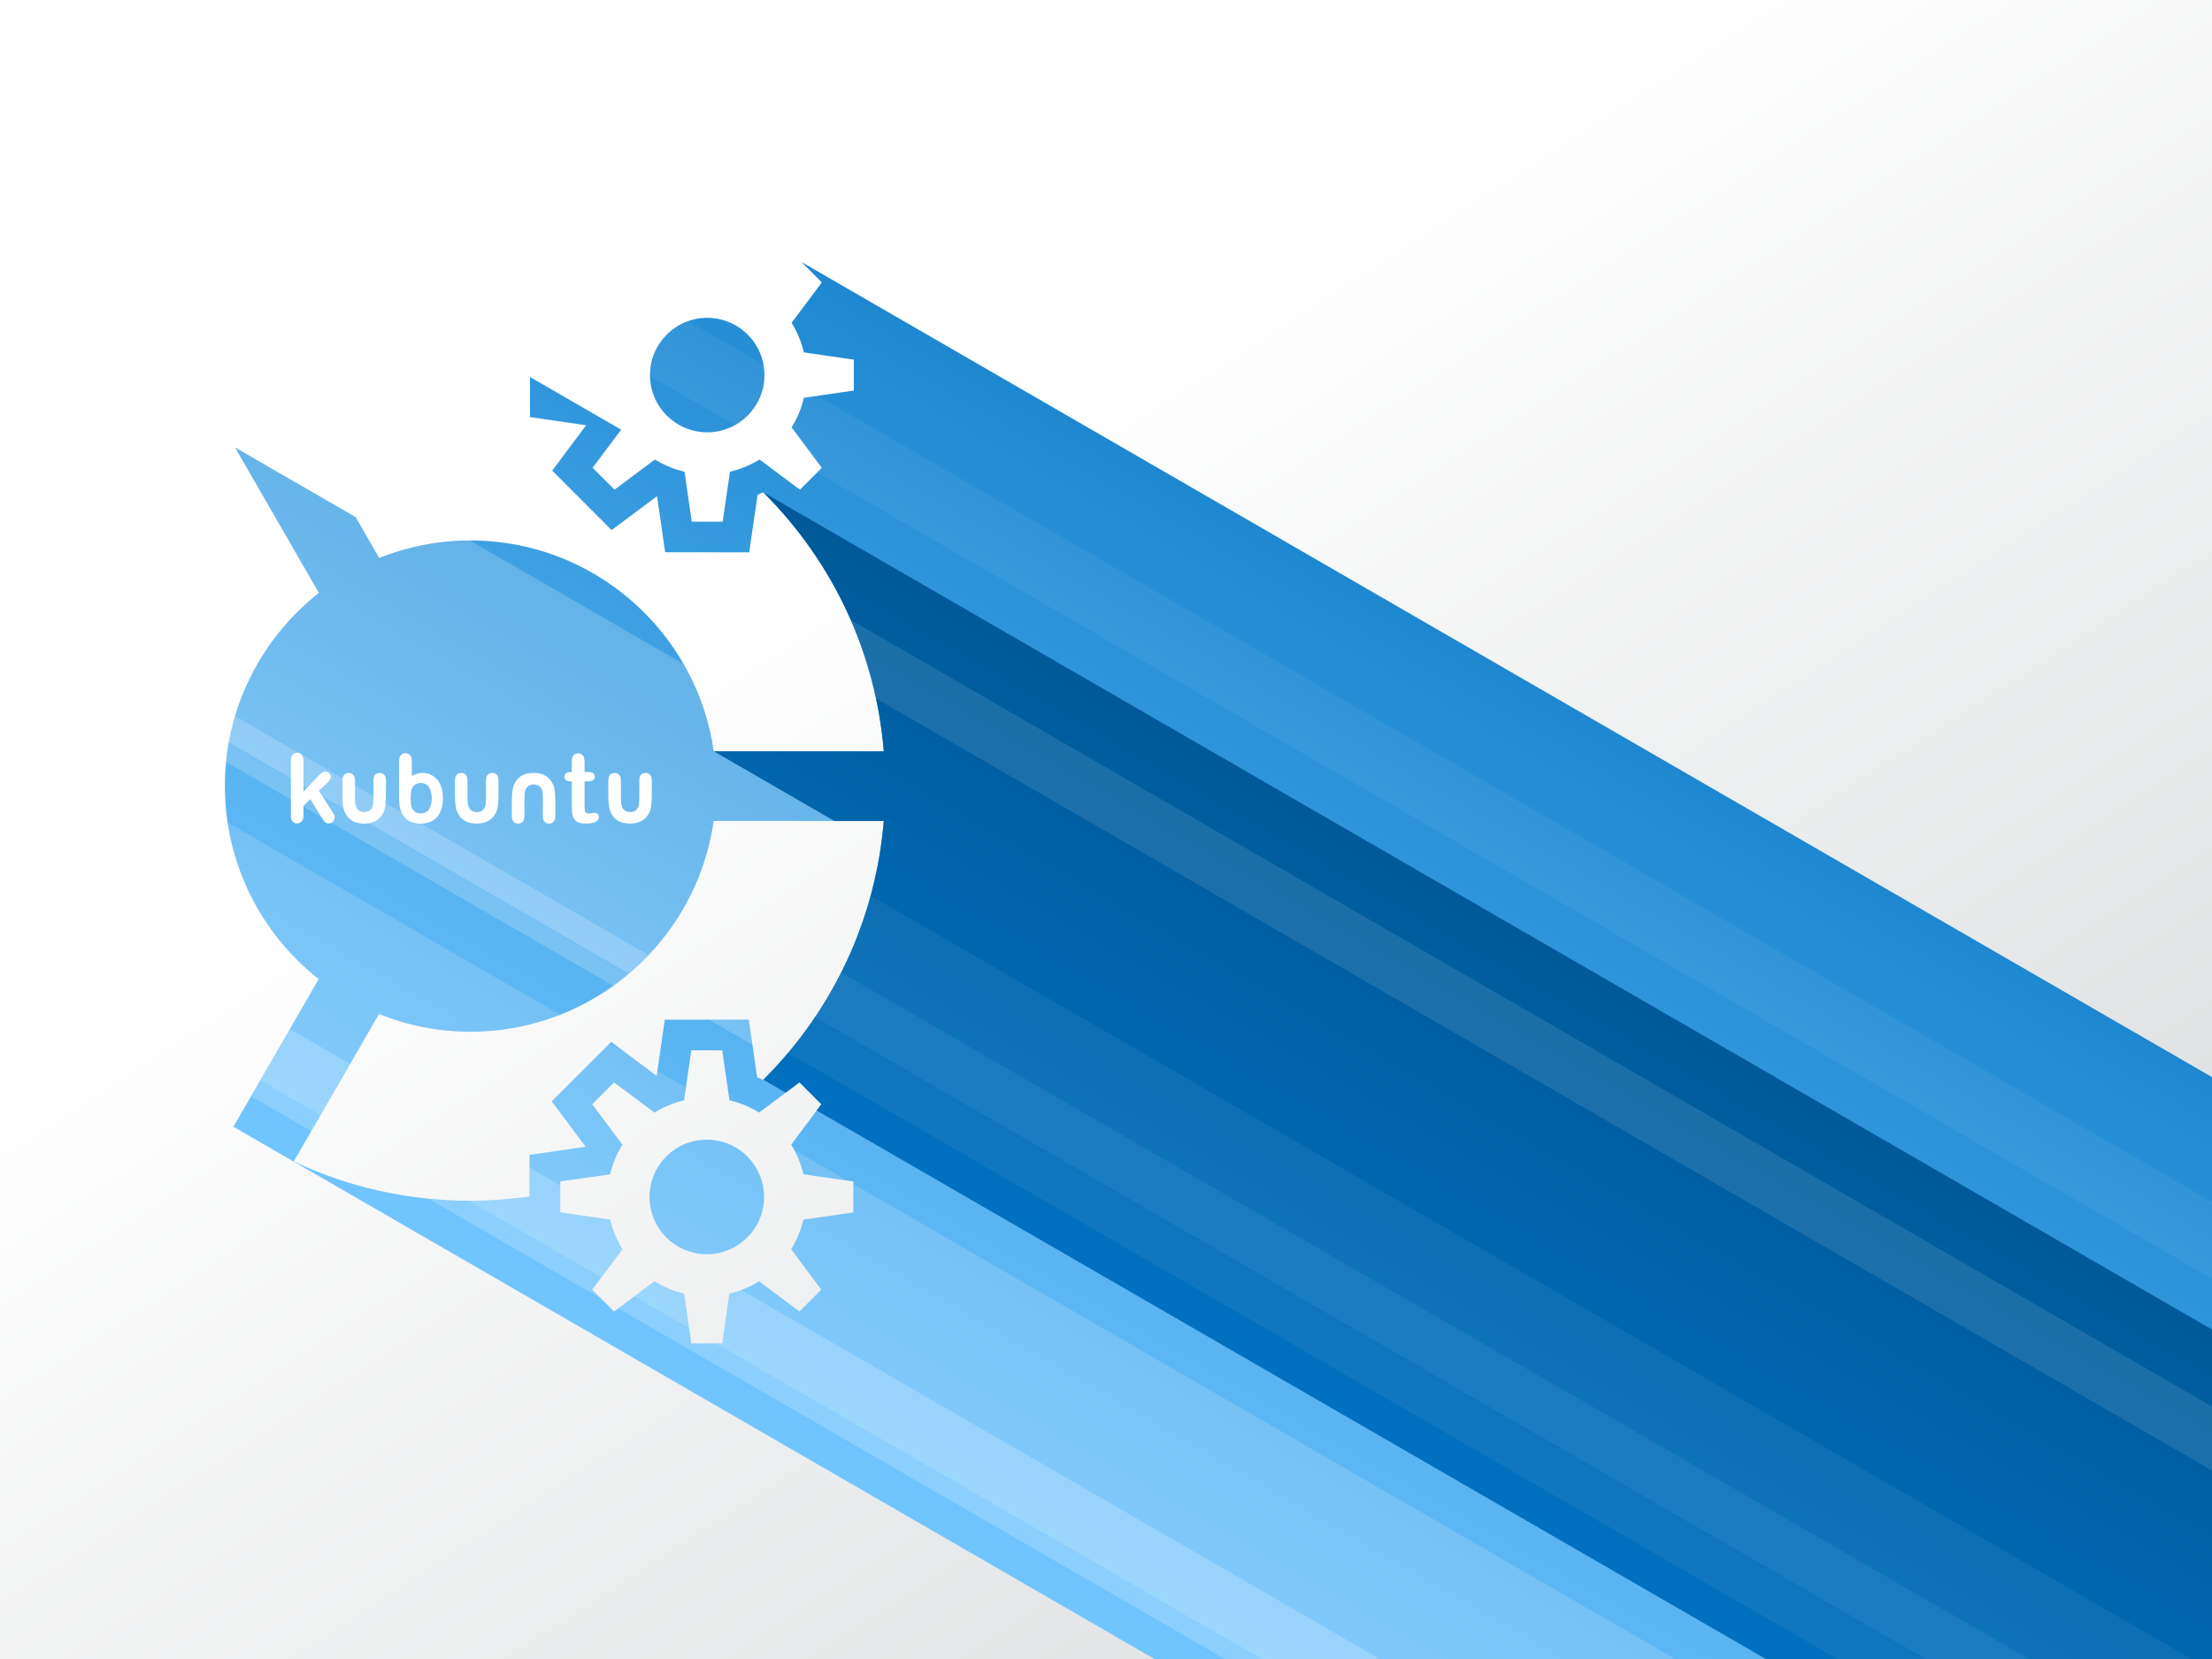
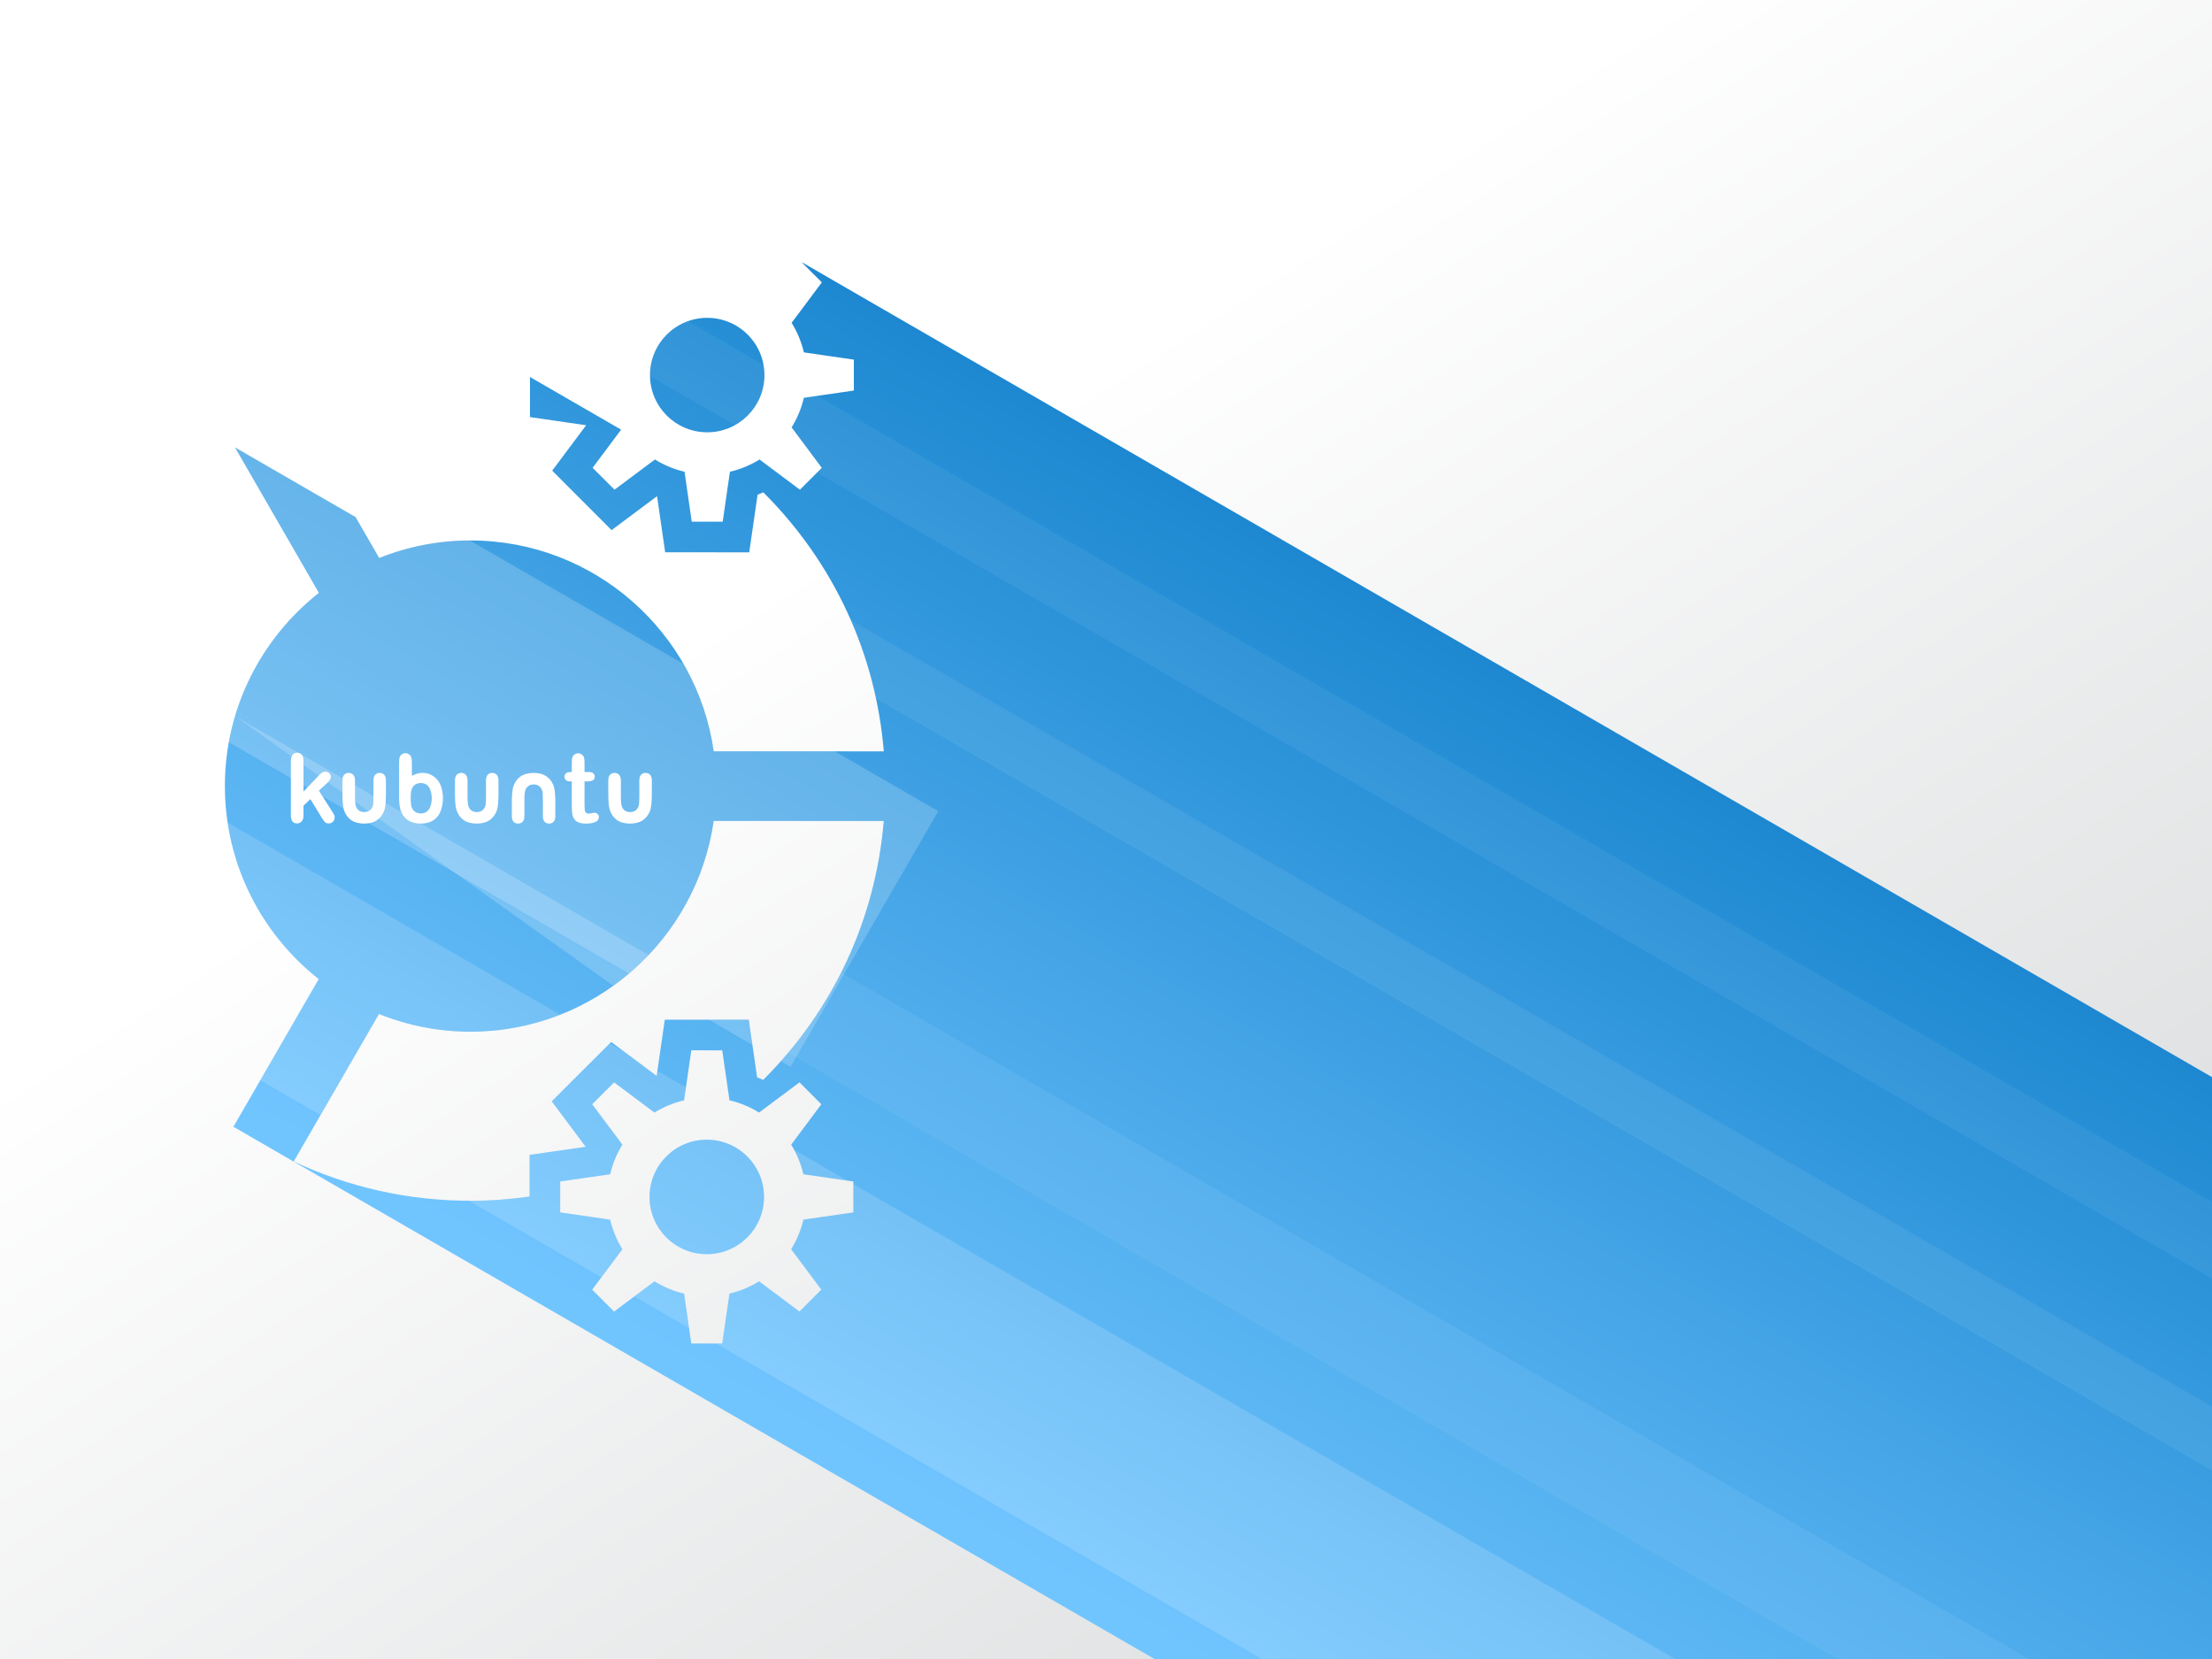
<svg xmlns="http://www.w3.org/2000/svg" xmlns:ns1="http://sodipodi.sourceforge.net/DTD/sodipodi-0.dtd" xmlns:ns2="http://www.inkscape.org/namespaces/inkscape" xmlns:xlink="http://www.w3.org/1999/xlink" width="1600" height="1200" id="svg4351" ns1:version="0.32" ns2:version="0.45.1" version="1.0" ns1:docbase="/home/klown/graphics/flowbright" ns1:docname="flowbright_kubuntu.svg" ns2:output_extension="org.inkscape.output.svg.inkscape" ns2:export-filename="/home/klown/graphics/flowbright/FlowbrightKubuntu2560.png" ns2:export-xdpi="144" ns2:export-ydpi="144">
  <rect width="100%" height="100%" fill="#333333" stroke="none" />
  <defs id="defs4353">
    <linearGradient id="linearGradient3521">
      <stop style="stop-color:#ffffff;stop-opacity:1;" offset="0" id="stop3523" />
      <stop style="stop-color:#dee0e1;stop-opacity:1;" offset="1" id="stop3525" />
    </linearGradient>
    <linearGradient ns2:collect="always" xlink:href="#linearGradient3521" id="linearGradient4349" x1="1217.307" y1="2023.555" x2="1723.368" y2="2804.049" gradientUnits="userSpaceOnUse" gradientTransform="translate(-6.6299995e-2,-2029.623)" />
    <linearGradient id="linearGradient4195">
      <stop style="stop-color:#00518a;stop-opacity:1;" offset="0" id="stop4197" />
      <stop style="stop-color:#0079ce;stop-opacity:1;" offset="1" id="stop4199" />
    </linearGradient>
    <linearGradient ns2:collect="always" xlink:href="#linearGradient4195" id="linearGradient4331" gradientUnits="userSpaceOnUse" x1="2271" y1="1939.326" x2="2271.001" y2="2915.204" />
    <linearGradient id="linearGradient3499">
      <stop style="stop-color:#71c5ff;stop-opacity:1;" offset="0" id="stop3501" />
      <stop style="stop-color:#0f7ec9;stop-opacity:1;" offset="1" id="stop3503" />
    </linearGradient>
    <linearGradient ns2:collect="always" xlink:href="#linearGradient3499" id="linearGradient4329" gradientUnits="userSpaceOnUse" gradientTransform="translate(-2.2794934e-7,854.185)" x1="1422.813" y1="2157.786" x2="1422.813" y2="876.285" />
  </defs>
  <ns1:namedview id="base" pagecolor="#ffffff" bordercolor="#666666" borderopacity="1.0" gridtolerance="10000" guidetolerance="10" objecttolerance="10" ns2:pageopacity="0.0" ns2:pageshadow="2" ns2:zoom="8" ns2:cx="614.05787" ns2:cy="1020.8322" ns2:document-units="px" ns2:current-layer="layer1" width="1600px" height="1200px" borderlayer="true" ns2:window-width="1041" ns2:window-height="970" ns2:window-x="181" ns2:window-y="128" />
  <g ns2:label="Layer 1" ns2:groupmode="layer" id="layer1">
    <rect y="-5.818" x="-12.876" height="1232.389" width="1625.618" id="rect4335" style="opacity:1;fill:url(#linearGradient4349);fill-opacity:1;stroke:none;stroke-width:0.5;stroke-linecap:round;stroke-linejoin:round;stroke-miterlimit:4;stroke-dasharray:none;stroke-opacity:1" />
    <g id="g4316" transform="matrix(0.578,0.334,-0.334,0.578,887.562,-1109.033)">
      <path ns1:nodetypes="ccccccccccccccccccccccccccccccccscccccccccccccsssssccsccccccccccsccsccccccccccccccccccccccccccccccccccccsssssc" id="rect4143" d="M 574.062,1914.969 L 604.125,1923.031 L 597.688,1977.344 C 607.807,1982.728 617.128,1989.826 625.219,1998.438 L 676.031,1978.156 L 692.781,2007.156 L 649.844,2041.031 C 653.278,2052.323 654.729,2063.981 654.375,2075.438 L 704.625,2097.031 L 695.969,2129.406 L 641.688,2122.969 C 636.27,2133.074 629.193,2142.398 620.562,2150.5 L 640.844,2201.281 L 611.812,2218.062 L 577.969,2175.125 C 566.677,2178.559 555.019,2180.01 543.562,2179.656 L 522,2229.906 L 489.594,2221.25 L 495.688,2170 L 381.594,2170 L 403.312,2207.625 C 403.312,2207.625 450.658,2188.751 460.469,2184.812 C 459.233,2195.316 453.219,2245.844 453.219,2245.844 L 541.188,2269.438 C 541.188,2269.438 561.271,2222.646 565.438,2212.906 C 571.99,2221.208 603.469,2261.188 603.469,2261.188 L 682.344,2215.656 C 682.344,2215.656 662.137,2165.023 658.969,2157.062 C 659.304,2156.597 661.067,2154.298 663.062,2151.719 C 663.334,2151.791 663.609,2151.911 663.906,2151.969 C 767.588,2179.745 856.053,2242.182 916.5,2329.406 L 756.906,2421.562 C 676.517,2319.124 530.561,2288.56 414.562,2355.531 C 384.236,2373.04 358.654,2395.588 338.281,2421.594 L 293.938,2396 L 143.094,2396 L 300.656,2486.969 C 271.395,2560.199 274.701,2645.667 317.094,2719.094 C 359.483,2792.514 431.827,2838.111 509.812,2849.406 L 509.844,3033.875 C 509.584,3033.852 509.322,3033.836 509.062,3033.812 L 509.062,3034.188 L 3062,3034.188 L 3062,1914.969 L 574.062,1914.969 z M 547.25,2010.094 C 546.564,2010.089 545.875,2010.107 545.188,2010.125 C 535.19,2010.383 525.11,2013.056 515.844,2018.406 C 486.167,2035.54 476.022,2073.48 493.156,2103.156 C 510.275,2132.807 548.192,2142.95 577.875,2125.812 C 607.533,2108.69 617.682,2070.776 600.562,2041.125 C 589.149,2021.356 568.523,2010.251 547.25,2010.094 z M 954.219,2394.75 C 999.561,2490.772 1009.458,2598.616 981.656,2702.312 C 981.592,2702.554 981.554,2702.736 981.5,2702.938 C 978.177,2703.394 975.092,2703.824 974.375,2703.906 C 969.09,2697.167 935.312,2654.375 935.312,2654.375 L 856.5,2699.875 C 856.5,2699.875 875.375,2747.169 879.344,2757.031 C 868.84,2755.795 818.281,2749.812 818.281,2749.812 L 794.688,2837.75 C 794.688,2837.75 841.462,2857.859 851.188,2862 C 842.875,2868.593 802.938,2900.031 802.938,2900.031 L 825.5,2939.094 C 808.735,2952.258 791.027,2964.333 772.281,2975.156 C 714.043,3008.78 650.393,3028.588 585.25,3034.031 L 585.281,2849.469 C 617.99,2844.828 650.361,2834.041 680.688,2816.531 C 796.711,2749.545 843.214,2607.775 794.625,2486.875 L 954.219,2394.75 z M 1016.844,2685.656 L 1049.219,2694.344 L 1042.812,2748.594 C 1052.943,2753.997 1062.258,2761.122 1070.375,2769.719 L 1121.156,2749.438 L 1137.906,2778.469 L 1094.969,2812.312 C 1098.378,2823.619 1099.854,2835.231 1099.5,2846.688 L 1149.719,2868.281 L 1141.062,2900.688 L 1086.781,2894.25 C 1081.368,2904.421 1074.304,2913.685 1065.688,2921.812 L 1085.938,2972.531 L 1056.906,2989.312 L 1023.094,2946.406 C 1011.802,2949.841 1000.184,2951.303 988.688,2950.938 L 967.125,3001.219 L 934.75,2992.5 L 941.188,2938.219 C 931.053,2932.809 921.716,2925.737 913.625,2917.125 L 862.844,2937.375 L 846.094,2908.344 L 889.031,2874.531 C 885.582,2863.214 884.129,2851.607 884.469,2840.125 L 834.219,2818.562 L 842.906,2786.188 L 897.156,2792.594 C 902.574,2782.489 909.665,2773.19 918.281,2765.062 L 898,2714.25 L 927.031,2697.5 L 960.875,2740.438 C 972.207,2737.014 983.784,2735.541 995.281,2735.906 L 1016.844,2685.656 z M 992.375,2781.344 C 991.688,2781.338 991,2781.357 990.312,2781.375 C 980.31,2781.632 970.235,2784.338 960.969,2789.688 C 931.292,2806.821 921.147,2844.761 938.281,2874.438 C 955.4,2904.089 993.323,2914.259 1023,2897.125 C 1052.658,2880.002 1062.838,2842.057 1045.719,2812.406 C 1034.305,2792.637 1013.66,2781.505 992.375,2781.344 z " style="opacity:1;fill:url(#linearGradient4329);fill-opacity:1;stroke:none;stroke-width:0.5;stroke-linecap:round;stroke-linejoin:round;stroke-miterlimit:4;stroke-dasharray:none;stroke-opacity:1" />
      <path id="rect4210" d="M 413.781,2356 C 383.8,2373.444 358.477,2395.814 338.281,2421.594 L 293.938,2396 L 143.094,2396 L 300.656,2486.969 C 276.969,2546.251 274.607,2613.559 297.062,2676 L 797.938,2676 C 819.429,2616.034 819.482,2548.724 794.625,2486.875 L 954.219,2394.75 C 995.737,2482.673 1007.524,2580.513 987.875,2676 L 1000,2676 L 1000,2356 L 870.438,2356 L 756.906,2421.562 C 735.708,2394.55 709.939,2372.546 681.375,2356 L 413.781,2356 z M 935.312,2654.375 L 897.844,2676 L 952.375,2676 C 944.678,2666.246 935.312,2654.375 935.312,2654.375 z " style="opacity:1;fill:#ffffff;fill-opacity:0.192;stroke:none;stroke-width:0.5;stroke-linecap:round;stroke-linejoin:round;stroke-miterlimit:4;stroke-dasharray:none;stroke-opacity:1" />
-       <path id="rect4166" d="M 663,2151.75 L 663,2151.812 C 663.02,2151.786 663.011,2151.776 663.031,2151.75 L 663,2151.75 z M 663.156,2151.75 C 663.398,2151.823 663.643,2151.917 663.906,2151.969 C 767.588,2179.745 856.053,2242.182 916.5,2329.406 L 757,2421.5 L 907.875,2421.5 L 954.219,2394.75 C 999.561,2490.772 1009.458,2598.616 981.656,2702.312 C 981.611,2702.48 981.596,2702.613 981.562,2702.75 L 1009.5,2702.75 L 1016.844,2685.656 L 1049.219,2694.344 L 1048.219,2702.75 L 3067,2702.75 L 3067,2151.75 L 663.156,2151.75 z " style="opacity:1;fill:url(#linearGradient4331);fill-opacity:1;stroke:none;stroke-width:0.5;stroke-linecap:round;stroke-linejoin:round;stroke-miterlimit:4;stroke-dasharray:none;stroke-opacity:1" />
-       <path id="rect4212" d="M 509.812,2912 L 509.844,2996 L 585.25,2996 L 585.281,2912 L 509.812,2912 z M 809.844,2912 L 825.5,2939.094 C 808.735,2952.258 791.027,2964.333 772.281,2975.156 C 758.988,2982.831 745.404,2989.771 731.594,2996 L 947.75,2996 L 934.75,2992.5 L 941.188,2938.219 C 931.053,2932.809 921.716,2925.737 913.625,2917.125 L 862.844,2937.375 L 848.219,2912 L 809.844,2912 z M 1074.875,2912 C 1072.042,2915.424 1068.979,2918.707 1065.688,2921.812 L 1085.938,2972.531 L 1056.906,2989.312 L 1023.094,2946.406 C 1011.802,2949.841 1000.184,2951.303 988.688,2950.938 L 969.375,2996 L 3062,2996 L 3062,2912 L 1074.875,2912 z " style="opacity:1;fill:#ffffff;fill-opacity:0.192;stroke:none;stroke-width:0.5;stroke-linecap:round;stroke-linejoin:round;stroke-miterlimit:4;stroke-dasharray:none;stroke-opacity:1" />
      <path id="rect4214" d="M 339.5,2752 C 382.643,2806.151 444.238,2839.909 509.812,2849.406 L 509.844,2976 L 585.25,2976 L 585.281,2849.469 C 617.99,2844.828 650.361,2834.041 680.688,2816.531 C 710.378,2799.39 735.499,2777.333 755.656,2752 L 339.5,2752 z M 817.688,2752 L 794.688,2837.75 C 794.688,2837.75 841.462,2857.859 851.188,2862 C 842.875,2868.593 802.938,2900.031 802.938,2900.031 L 825.5,2939.094 C 808.735,2952.258 791.027,2964.333 772.281,2975.156 C 771.792,2975.439 771.303,2975.719 770.812,2976 L 936.719,2976 L 941.188,2938.219 C 931.053,2932.809 921.716,2925.737 913.625,2917.125 L 862.844,2937.375 L 846.094,2908.344 L 889.031,2874.531 C 885.582,2863.214 884.129,2851.607 884.469,2840.125 L 834.219,2818.562 L 842.906,2786.188 L 897.156,2792.594 C 902.574,2782.489 909.665,2773.19 918.281,2765.062 L 913.062,2752 L 877.344,2752 C 877.9,2753.389 878.995,2756.164 879.344,2757.031 C 872.022,2756.17 852.338,2753.84 836.781,2752 L 817.688,2752 z M 1048.688,2752 C 1056.553,2756.876 1063.857,2762.815 1070.375,2769.719 L 1114.75,2752 L 1048.688,2752 z M 1122.625,2752 L 1137.906,2778.469 L 1094.969,2812.312 C 1098.378,2823.619 1099.854,2835.231 1099.5,2846.688 L 1149.719,2868.281 L 1141.062,2900.688 L 1086.781,2894.25 C 1081.368,2904.421 1074.304,2913.685 1065.688,2921.812 L 1085.938,2972.531 L 1079.938,2976 L 3062,2976 L 3062,2752 L 1122.625,2752 z M 992.375,2781.344 C 991.688,2781.338 991,2781.357 990.312,2781.375 C 980.31,2781.632 970.235,2784.338 960.969,2789.688 C 931.292,2806.821 921.147,2844.761 938.281,2874.438 C 955.4,2904.089 993.323,2914.259 1023,2897.125 C 1052.658,2880.002 1062.838,2842.057 1045.719,2812.406 C 1034.305,2792.637 1013.66,2781.505 992.375,2781.344 z M 1023.094,2946.406 C 1011.802,2949.841 1000.184,2951.303 988.688,2950.938 L 977.938,2976 L 1046.406,2976 L 1023.094,2946.406 z " style="opacity:1;fill:#ffffff;fill-opacity:0.147;stroke:none;stroke-width:0.5;stroke-linecap:round;stroke-linejoin:round;stroke-miterlimit:4;stroke-dasharray:none;stroke-opacity:1" />
      <path id="rect4216" d="M 499.562,2032 C 483.086,2051.42 479.689,2079.831 493.156,2103.156 C 493.321,2103.442 493.488,2103.718 493.656,2104 L 600.031,2104 C 611.205,2085.322 612.217,2061.311 600.562,2041.125 C 598.664,2037.837 596.494,2034.798 594.125,2032 L 499.562,2032 z M 661.281,2032 L 649.844,2041.031 C 653.278,2052.323 654.729,2063.981 654.375,2075.438 L 704.625,2097.031 L 702.75,2104 L 3062,2104 L 3062,2032 L 661.281,2032 z " style="opacity:1;fill:#ffffff;fill-opacity:0.056;stroke:none;stroke-width:0.5;stroke-linecap:round;stroke-linejoin:round;stroke-miterlimit:4;stroke-dasharray:none;stroke-opacity:1" />
      <rect y="2224" x="772" height="60" width="2296" id="rect4218" style="opacity:1;fill:#ffffff;fill-opacity:0.068;stroke:none;stroke-width:0.5;stroke-linecap:round;stroke-linejoin:round;stroke-miterlimit:4;stroke-dasharray:none;stroke-opacity:1" />
-       <path id="rect4220" d="M 982.406,2472 C 994.789,2518.885 999.434,2567.414 996.094,2616 L 3067,2616 L 3067,2472 L 982.406,2472 z " style="opacity:1;fill:#ffffff;fill-opacity:0.056;stroke:none;stroke-width:0.5;stroke-linecap:round;stroke-linejoin:round;stroke-miterlimit:4;stroke-dasharray:none;stroke-opacity:1" />
      <path id="rect4222" d="M 996.406,2560 C 998.384,2594.523 996.349,2629.376 990.188,2664 L 3067,2664 L 3067,2560 L 996.406,2560 z " style="opacity:1;fill:#ffffff;fill-opacity:0.056;stroke:none;stroke-width:0.5;stroke-linecap:round;stroke-linejoin:round;stroke-miterlimit:4;stroke-dasharray:none;stroke-opacity:1" />
-       <path id="rect4224" d="M 288.719,2648 C 292.605,2664.268 298.096,2680.334 305.219,2696 L 789.844,2696 C 796.836,2680.539 802.366,2664.464 806.312,2648 L 288.719,2648 z " style="opacity:1;fill:#ffffff;fill-opacity:0.192;stroke:none;stroke-width:0.5;stroke-linecap:round;stroke-linejoin:round;stroke-miterlimit:4;stroke-dasharray:none;stroke-opacity:1" />
-       <rect style="opacity:1;fill:#ffffff;fill-opacity:0.045;stroke:none;stroke-width:0.5;stroke-linecap:round;stroke-linejoin:round;stroke-miterlimit:4;stroke-dasharray:none;stroke-opacity:1" id="rect4272" width="2296" height="60" x="772" y="2224" />
+       <path id="rect4224" d="M 288.719,2648 L 789.844,2696 C 796.836,2680.539 802.366,2664.464 806.312,2648 L 288.719,2648 z " style="opacity:1;fill:#ffffff;fill-opacity:0.192;stroke:none;stroke-width:0.5;stroke-linecap:round;stroke-linejoin:round;stroke-miterlimit:4;stroke-dasharray:none;stroke-opacity:1" />
    </g>
    <path d="M 214.912,544.473 C 213.455,544.473 212.341,545.009 211.557,546.079 C 210.774,547.148 210.392,548.712 210.392,550.758 L 210.392,590.021 C 210.392,591.865 210.787,593.258 211.593,594.205 C 212.398,595.147 213.499,595.617 214.912,595.617 C 216.119,595.617 217.194,595.142 218.125,594.187 C 219.05,593.229 219.519,591.868 219.519,590.091 L 219.519,582.765 L 224.516,578.033 L 232.654,591.397 C 233.687,592.995 234.52,594.094 235.126,594.699 C 235.735,595.306 236.593,595.617 237.721,595.617 C 239.028,595.617 240.082,595.187 240.881,594.346 C 241.68,593.503 242.081,592.349 242.081,590.886 C 242.081,590.369 241.925,589.835 241.622,589.261 C 241.32,588.688 240.821,587.836 240.122,586.737 L 230.659,571.907 L 235.567,567.423 C 238.063,565.177 239.31,563.372 239.31,562.021 C 239.31,560.918 238.93,559.998 238.162,559.267 C 237.397,558.535 236.432,558.173 235.285,558.173 C 234.318,558.173 233.506,558.417 232.831,558.914 C 232.156,559.408 231.163,560.335 229.882,561.686 L 219.519,572.561 L 219.519,550.21 C 219.519,548.321 219.094,546.903 218.266,545.938 C 217.441,544.972 216.32,544.473 214.912,544.473 z M 293.261,544.791 C 292.426,544.791 291.677,545.002 291.001,545.409 C 290.324,545.793 289.81,546.298 289.448,546.927 C 289.088,547.533 288.867,548.262 288.777,549.116 C 288.708,549.947 288.671,551.109 288.671,552.594 L 288.671,576.798 C 288.671,576.868 288.677,576.923 288.688,576.974 L 288.671,577.504 C 288.79,581.326 289.132,584.08 289.677,585.766 C 290.666,588.895 292.365,591.34 294.779,593.092 C 297.216,594.844 300.382,595.723 304.312,595.723 C 307.933,595.721 310.915,594.968 313.263,593.481 C 314.697,592.556 315.927,591.391 316.935,589.985 C 317.224,589.584 317.493,589.158 317.747,588.714 C 318.058,588.173 318.352,587.62 318.612,587.02 C 318.703,586.808 318.777,586.576 318.859,586.331 C 319.819,583.791 320.395,580.704 320.395,577.38 C 320.395,573.993 319.802,570.857 318.806,568.288 C 318.626,567.823 318.431,567.377 318.224,566.947 C 317.733,565.956 317.174,565.06 316.529,564.245 C 315.602,563.082 314.505,562.098 313.263,561.297 C 310.915,559.808 309.149,559.057 305.53,559.055 C 301.706,559.055 299.762,560.467 297.904,561.138 L 297.904,551.835 C 297.904,550.283 297.802,549.101 297.621,548.268 C 297.464,547.415 297.07,546.699 296.439,546.115 C 295.492,545.238 294.43,544.791 293.261,544.791 z M 418.182,544.879 C 417.349,544.879 416.597,545.086 415.922,545.497 C 415.244,545.887 414.73,546.39 414.368,547.033 C 414.011,547.651 413.788,548.405 413.697,549.275 C 413.631,550.122 413.591,551.294 413.591,552.806 L 413.591,558.437 L 412.585,558.437 C 411.189,558.437 410.113,558.768 409.372,559.408 C 408.648,560.029 408.295,560.823 408.295,561.809 C 408.295,562.794 408.635,563.605 409.337,564.245 C 410.032,564.886 411.045,565.199 412.373,565.199 L 413.591,565.199 L 413.591,583.206 C 413.591,586.115 413.81,588.421 414.262,590.162 C 414.737,591.901 415.725,593.276 417.211,594.258 C 418.695,595.242 420.874,595.723 423.76,595.723 C 426.797,595.723 429.129,595.323 430.751,594.522 C 432.373,593.723 433.187,592.574 433.188,591.062 C 433.188,590.173 432.879,589.434 432.27,588.838 C 431.685,588.218 431.018,587.902 430.275,587.902 C 429.756,587.902 429.043,587.997 428.121,588.202 C 427.196,588.387 426.455,588.485 425.914,588.485 C 424.923,588.485 424.206,588.244 423.76,587.761 C 423.33,587.258 423.058,586.611 422.948,585.837 C 422.855,585.033 422.807,583.91 422.807,582.447 L 422.807,565.199 L 424.537,565.199 C 426.359,565.199 427.752,564.963 428.721,564.457 C 429.714,563.954 430.204,563.068 430.204,561.809 C 430.204,560.823 429.86,560.026 429.162,559.408 C 428.487,558.768 427.501,558.437 426.197,558.437 L 422.807,558.437 L 422.807,552.047 C 422.807,550.467 422.721,549.257 422.542,548.41 C 422.383,547.54 421.99,546.817 421.359,546.221 C 420.412,545.329 419.355,544.879 418.182,544.879 z M 252.18,559.073 C 250.827,559.073 249.75,559.527 248.931,560.432 C 248.108,561.321 247.695,562.676 247.695,564.493 L 247.695,573.955 C 247.695,579.671 248.051,583.614 248.755,585.784 C 249.741,588.917 251.443,591.36 253.857,593.11 C 256.293,594.86 259.464,595.723 263.39,595.723 C 267.011,595.723 269.995,594.986 272.341,593.498 C 274.689,591.987 276.467,589.837 277.672,587.037 C 278.663,584.735 279.155,580.461 279.155,574.22 L 279.155,564.44 C 279.155,562.659 278.736,561.333 277.902,560.432 C 277.065,559.529 275.966,559.073 274.6,559.073 C 273.256,559.073 272.184,559.529 271.37,560.432 C 270.553,561.31 270.134,562.639 270.134,564.44 L 270.134,576.586 C 270.132,579.958 269.959,582.158 269.587,583.189 C 269.083,584.565 268.291,585.609 267.239,586.331 C 266.206,587.033 264.95,587.39 263.461,587.39 C 261.967,587.39 260.713,587.037 259.683,586.313 C 258.672,585.589 257.935,584.567 257.476,583.277 C 257.014,581.962 256.787,579.638 256.787,576.286 L 256.787,564.44 C 256.781,562.668 256.352,561.335 255.516,560.432 C 254.673,559.528 253.557,559.073 252.18,559.073 z M 333.583,559.073 C 332.228,559.073 331.138,559.527 330.317,560.432 C 329.498,561.321 329.099,562.676 329.099,564.493 L 329.099,573.955 C 329.099,579.671 329.441,583.614 330.14,585.784 C 331.131,588.917 332.846,591.36 335.26,593.11 C 337.697,594.86 340.868,595.723 344.793,595.723 C 348.413,595.723 351.396,594.986 353.744,593.498 C 356.092,591.987 357.868,589.837 359.075,587.037 C 360.062,584.735 360.558,580.461 360.558,574.22 L 360.558,564.44 C 360.558,562.659 360.139,561.333 359.305,560.432 C 358.466,559.529 357.367,559.073 356.004,559.073 C 354.66,559.073 353.585,559.529 352.773,560.432 C 351.959,561.31 351.537,562.639 351.537,564.44 L 351.537,576.586 C 351.535,579.958 351.36,582.158 350.99,583.189 C 350.484,584.565 349.694,585.609 348.642,586.331 C 347.611,587.033 346.354,587.39 344.864,587.39 C 343.37,587.39 342.116,587.037 341.086,586.313 C 340.075,585.589 339.338,584.567 338.879,583.277 C 338.415,581.962 338.173,579.638 338.173,576.286 L 338.173,564.493 C 338.173,562.698 337.765,561.341 336.919,560.432 C 336.077,559.528 334.958,559.073 333.583,559.073 z M 385.927,559.073 C 381.997,559.073 378.815,559.952 376.377,561.703 C 373.967,563.451 372.281,565.898 371.292,569.03 C 370.59,571.197 370.233,575.142 370.233,580.858 L 370.233,590.321 C 370.233,592.135 370.646,593.474 371.469,594.363 C 372.29,595.269 373.36,595.723 374.717,595.723 C 376.092,595.723 377.208,595.268 378.054,594.363 C 378.896,593.454 379.307,592.115 379.307,590.321 L 379.325,578.51 C 379.325,575.162 379.552,572.832 380.013,571.519 C 380.474,570.226 381.209,569.22 382.22,568.5 C 383.248,567.776 384.507,567.423 385.998,567.423 C 387.488,567.423 388.743,567.765 389.776,568.465 C 390.828,569.188 391.616,570.246 392.124,571.625 C 392.497,572.653 392.684,574.853 392.689,578.228 L 392.689,590.356 C 392.689,592.157 393.091,593.499 393.907,594.381 C 394.717,595.279 395.796,595.723 397.138,595.723 C 398.502,595.723 399.602,595.279 400.439,594.381 C 401.273,593.476 401.69,592.137 401.693,590.356 L 401.693,580.593 C 401.693,574.355 401.196,570.076 400.21,567.776 C 399.002,564.971 397.226,562.809 394.878,561.297 C 392.528,559.81 389.547,559.073 385.927,559.073 z M 444.504,559.073 C 443.149,559.073 442.059,559.527 441.238,560.432 C 440.417,561.321 440.002,562.676 440.002,564.493 L 440.002,573.955 C 440.002,579.671 440.362,583.614 441.061,585.784 C 442.05,588.917 443.751,591.36 446.163,593.11 C 448.599,594.86 451.784,595.723 455.714,595.723 C 459.333,595.723 462.319,594.986 464.665,593.498 C 467.013,591.987 468.787,589.837 469.996,587.037 C 470.983,584.735 471.479,580.461 471.479,574.22 L 471.479,564.44 C 471.475,562.659 471.062,561.333 470.226,560.432 C 469.387,559.529 468.291,559.073 466.925,559.073 C 465.581,559.073 464.49,559.529 463.676,560.432 C 462.862,561.31 462.458,562.639 462.458,564.44 L 462.458,576.586 C 462.456,579.958 462.266,582.158 461.893,583.189 C 461.385,584.565 460.613,585.609 459.563,586.331 C 458.53,587.033 457.276,587.39 455.785,587.39 C 454.293,587.39 453.02,587.037 451.989,586.313 C 450.981,585.589 450.243,584.567 449.782,583.277 C 449.319,581.962 449.094,579.638 449.094,576.286 L 449.094,564.493 C 449.094,562.698 448.666,561.341 447.823,560.432 C 446.979,559.528 445.881,559.073 444.504,559.073 z M 304.365,566.399 C 306.007,566.399 307.377,566.794 308.514,567.565 C 309.544,568.271 310.344,569.266 310.897,570.548 C 311.782,572.483 312.31,574.873 312.31,577.451 C 312.31,580.118 311.754,582.575 310.809,584.548 C 310.758,584.652 310.692,584.744 310.615,584.83 C 310.085,585.828 309.377,586.62 308.514,587.214 C 307.377,587.986 306.007,588.379 304.365,588.379 C 302.724,588.379 301.333,587.977 300.199,587.178 C 299.091,586.386 298.268,585.283 297.763,583.859 C 297.259,582.429 297.019,579.9 297.056,576.18 C 297.147,573.779 297.374,572.018 297.763,570.919 C 298.268,569.495 299.091,568.396 300.199,567.6 C 301.333,566.806 302.724,566.399 304.365,566.399 z " id="path4087" style="fill:#ffffff;fill-opacity:1" />
  </g>
</svg>